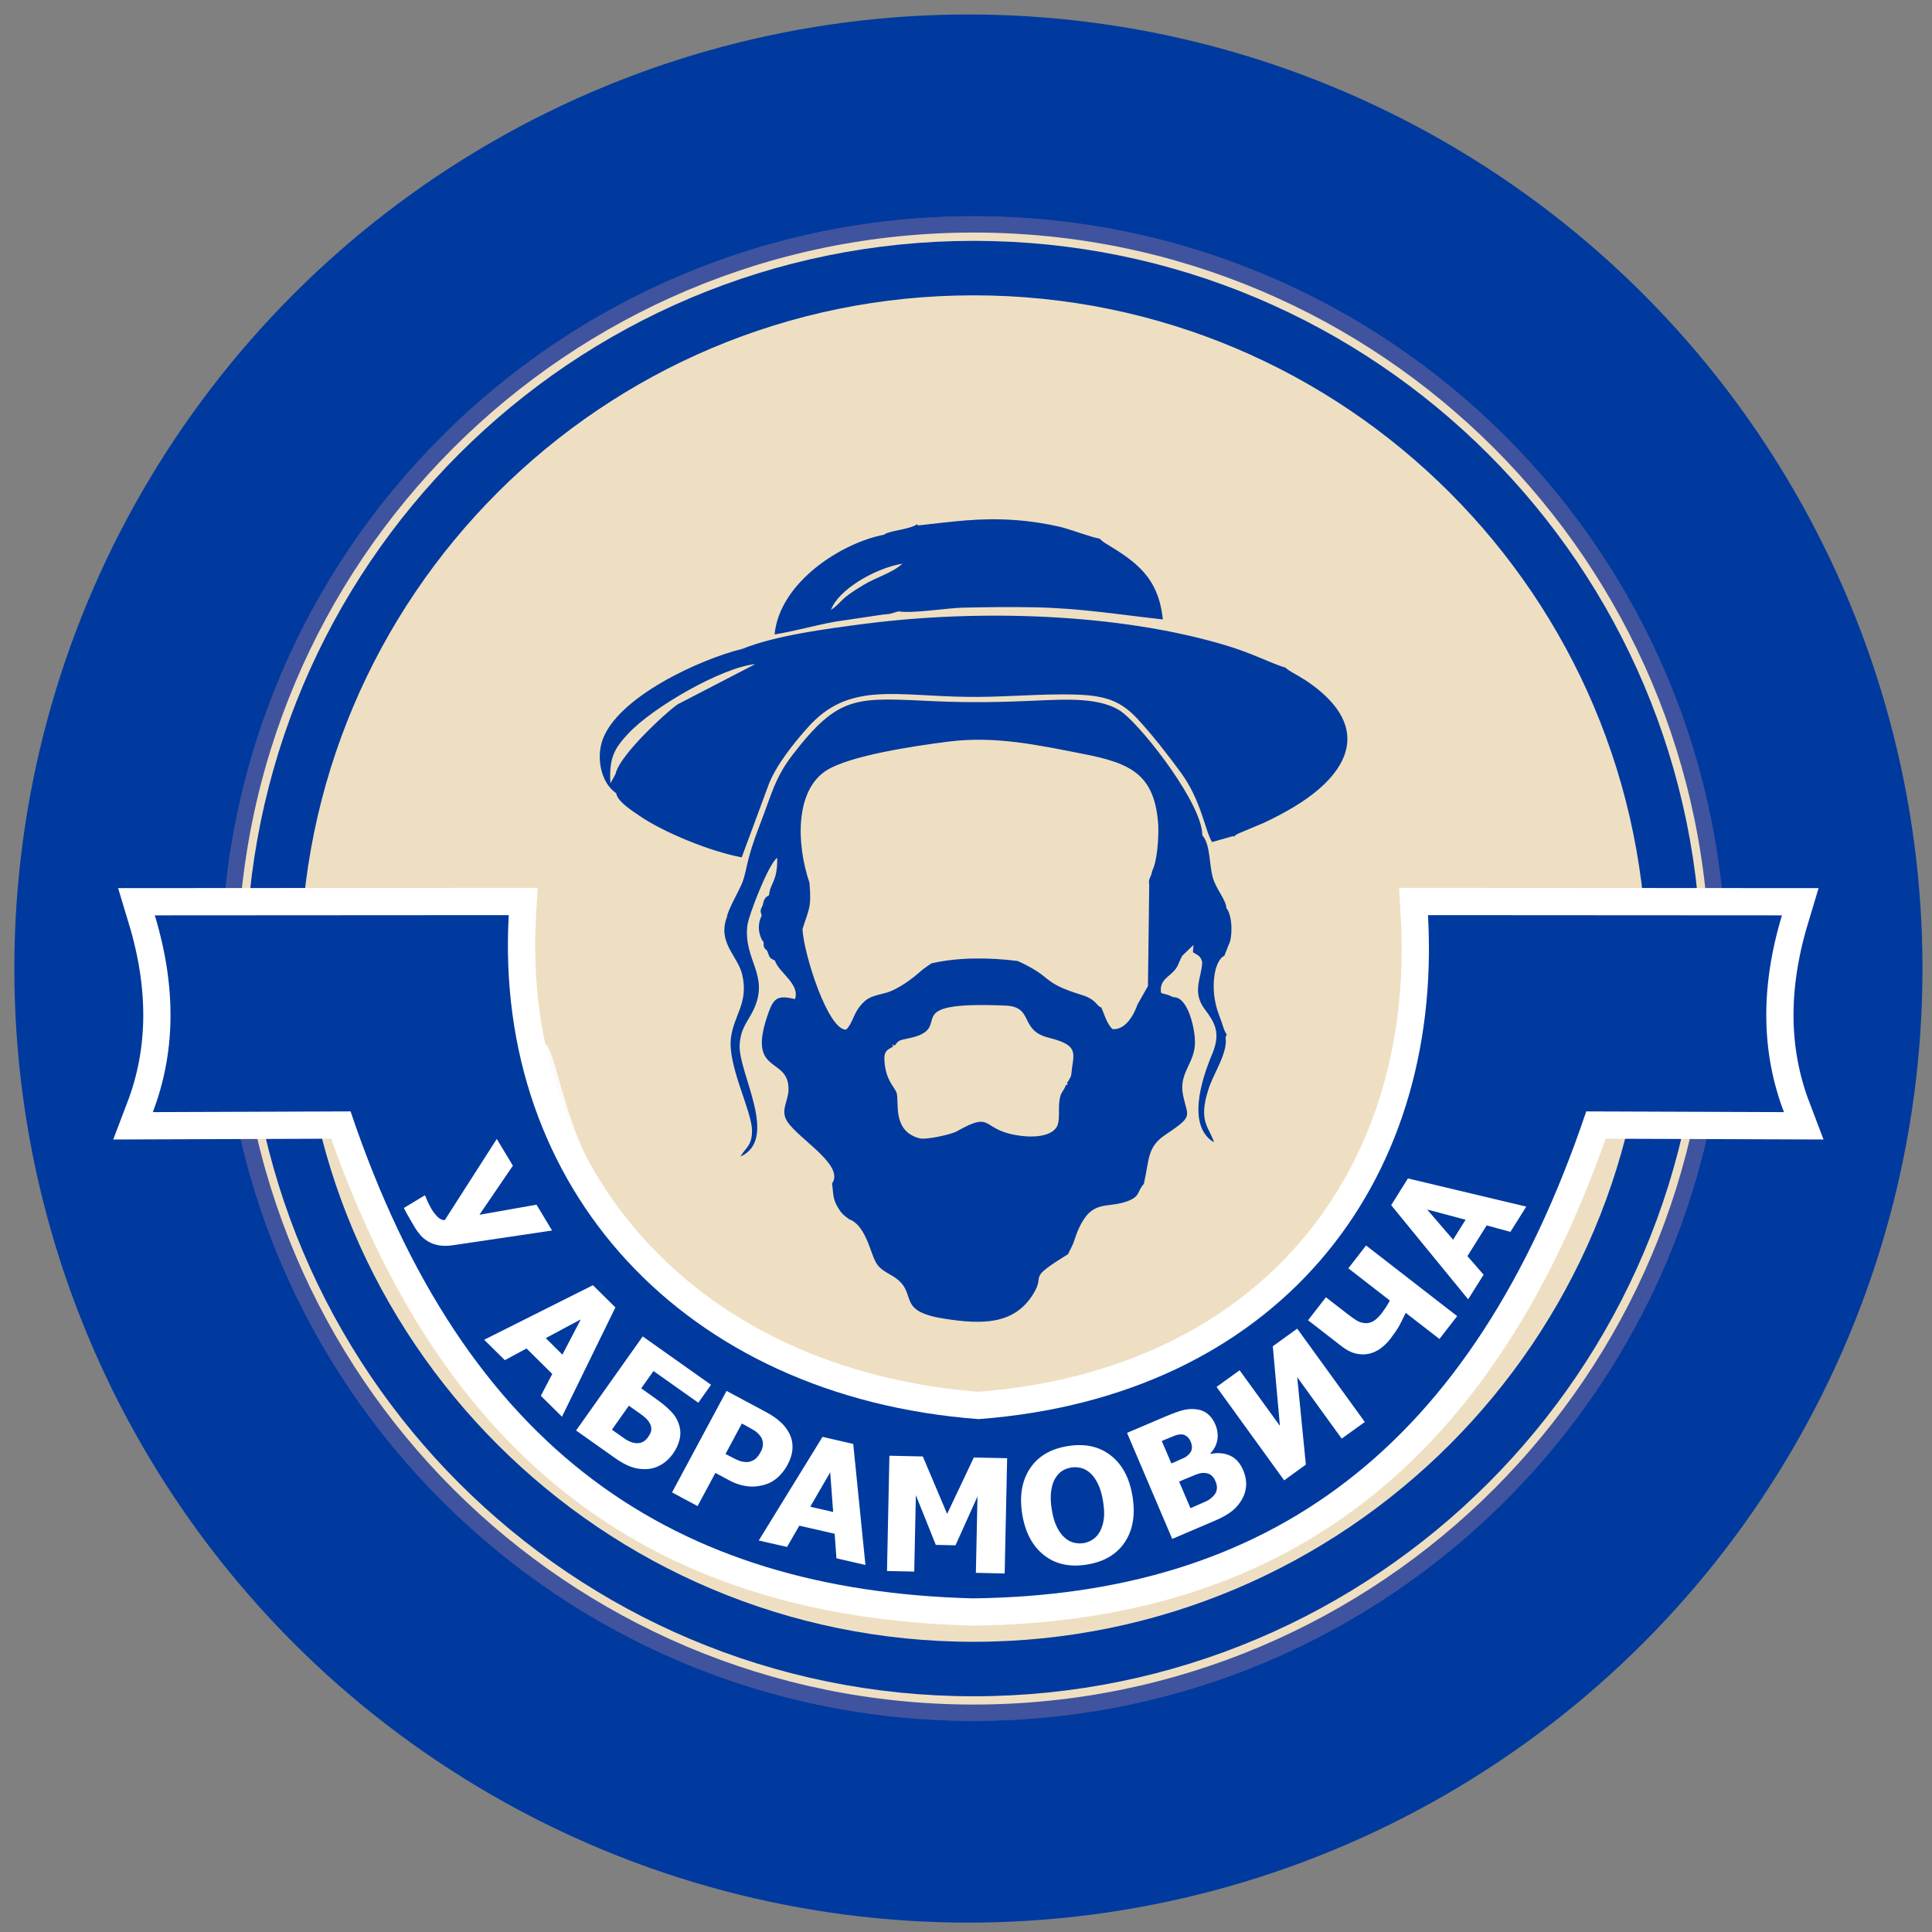
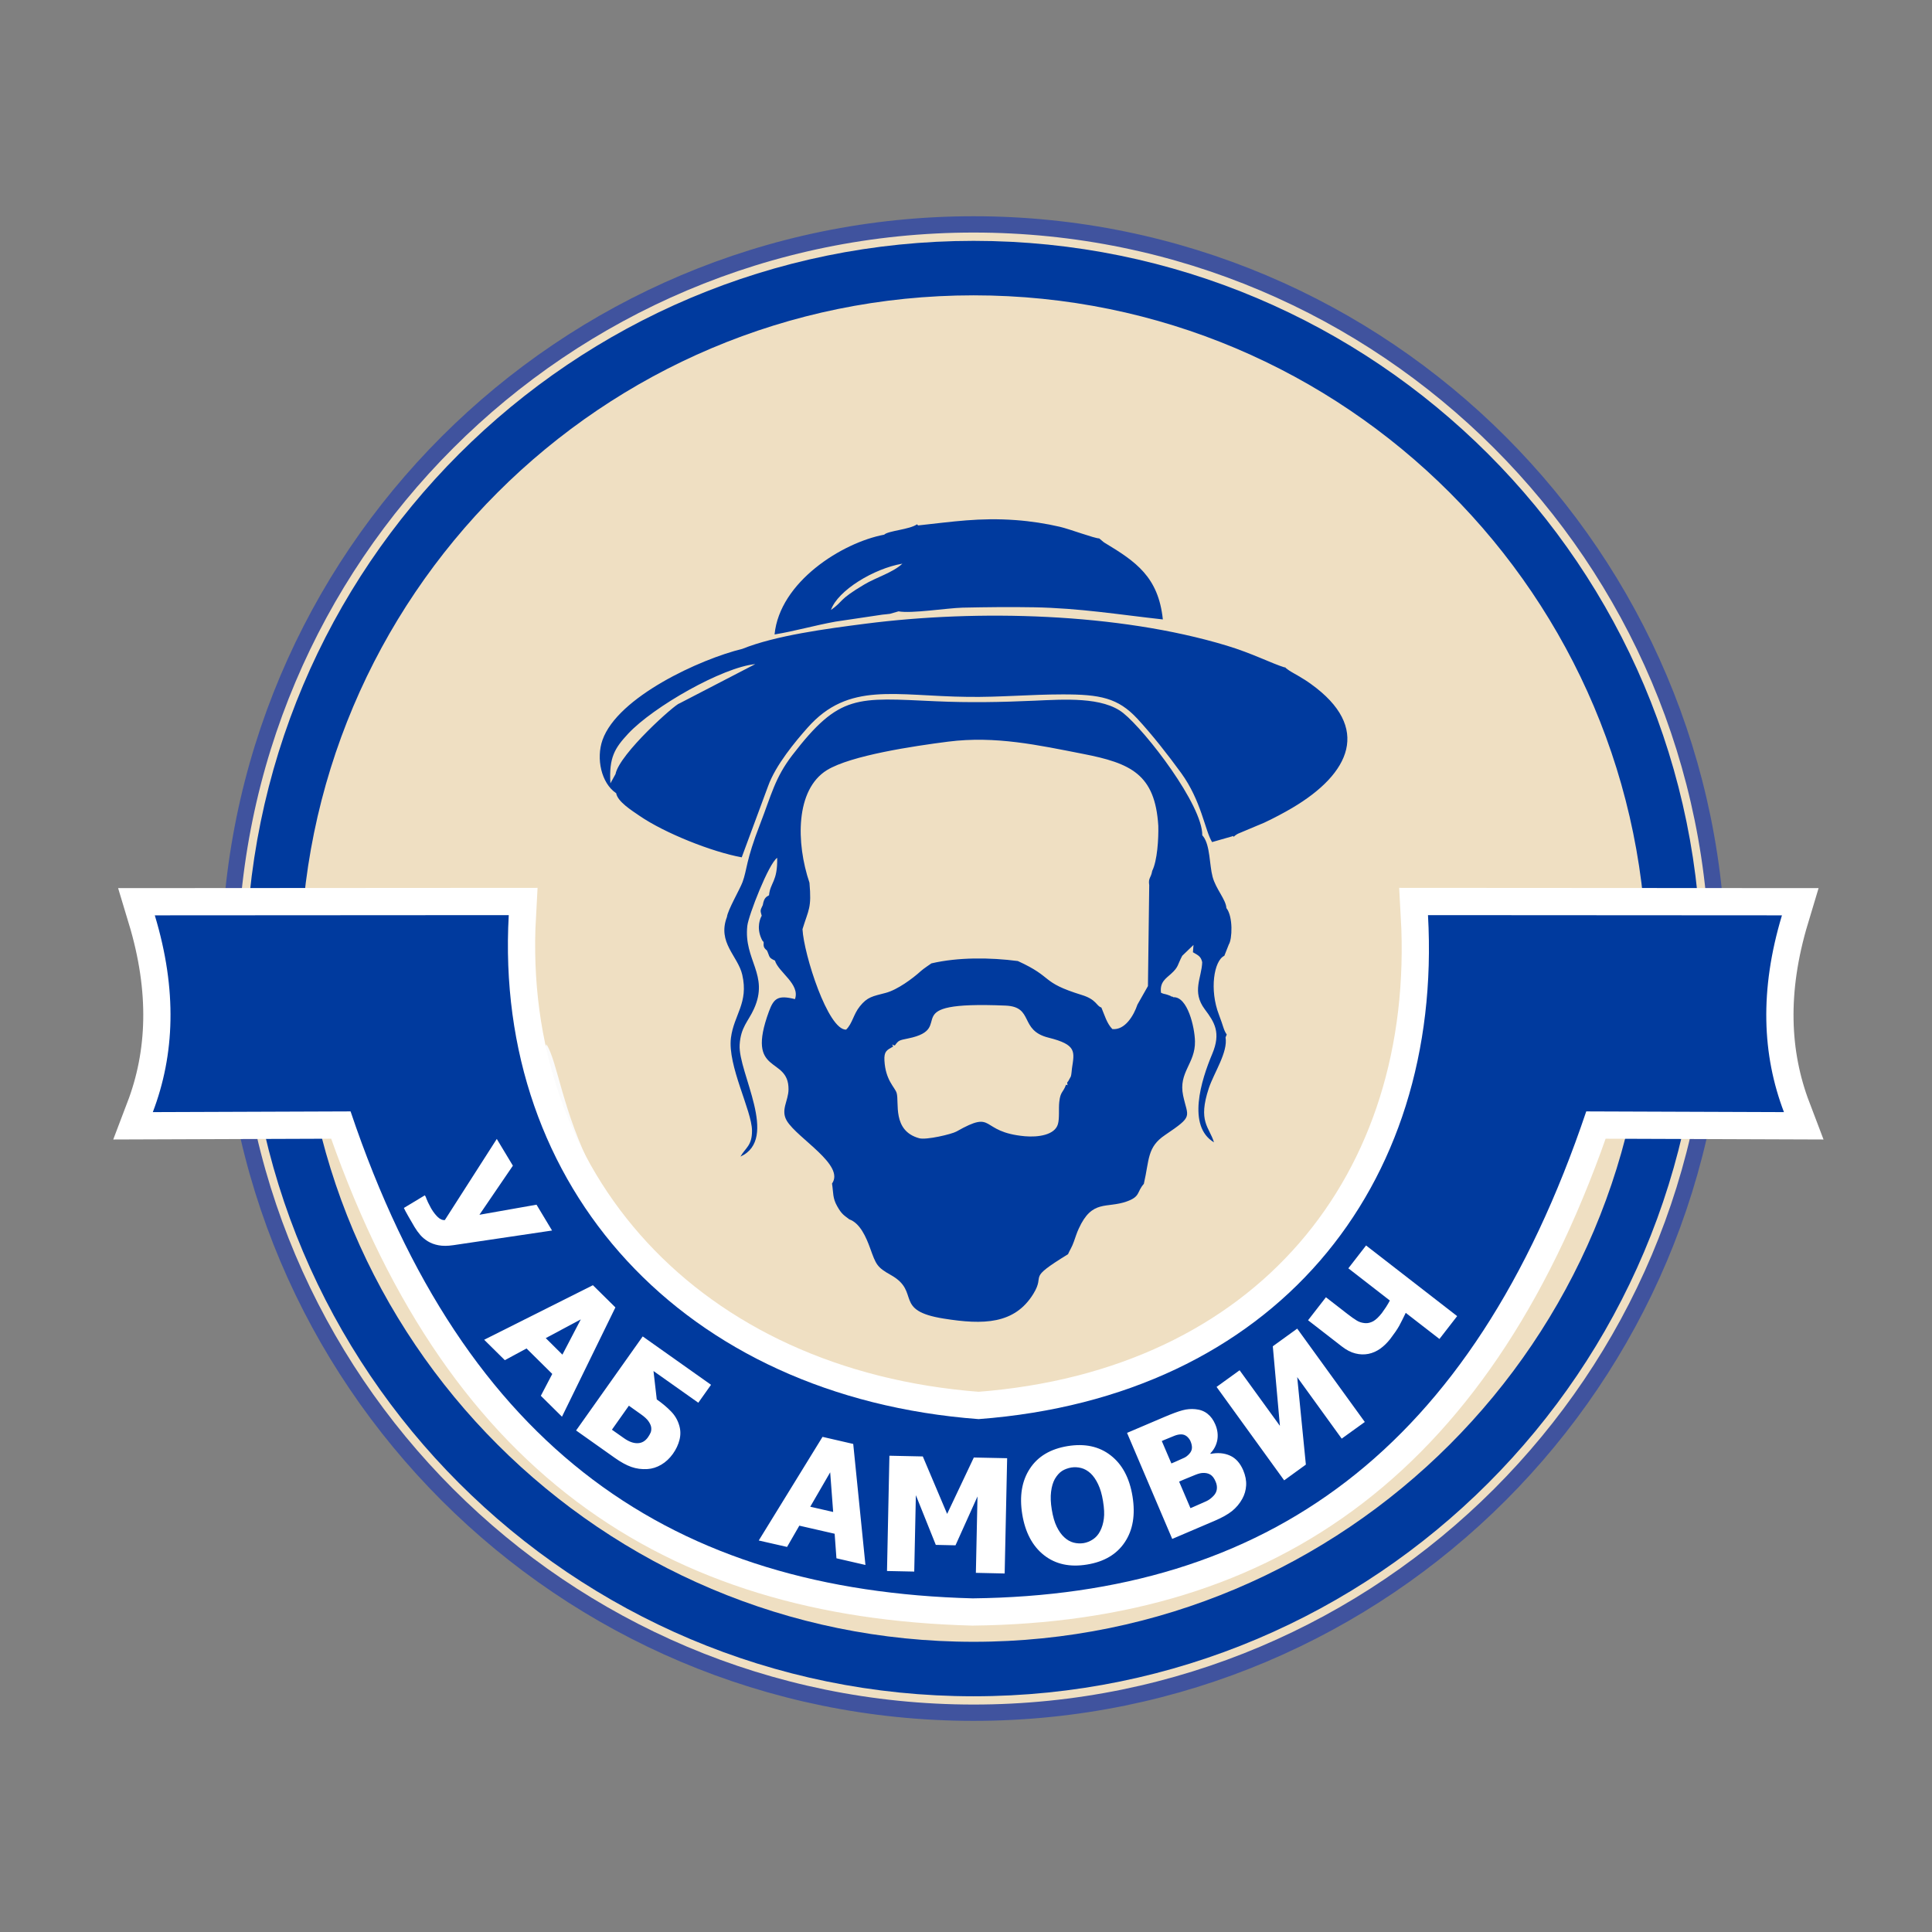
<svg xmlns="http://www.w3.org/2000/svg" width="81" height="81" viewBox="0 0 81 81" fill="none">
  <rect x="0" y="0" width="81" height="81" fill="#808080" stroke="none" />
-   <circle cx="40.601" cy="40.607" r="40" fill="#003A9E" />
-   <path d="M40.819 71.806C58.05 71.806 72.018 57.838 72.018 40.607C72.018 23.376 58.05 9.408 40.819 9.408C23.588 9.408 9.619 23.376 9.619 40.607C9.619 57.838 23.588 71.806 40.819 71.806Z" fill="#EFDFC2" stroke="#40539E" stroke-width="0.684" stroke-miterlimit="22.926" />
  <path d="M40.819 71.806C58.05 71.806 72.018 57.838 72.018 40.607C72.018 23.376 58.05 9.408 40.819 9.408C23.588 9.408 9.619 23.376 9.619 40.607C9.619 57.838 23.588 71.806 40.819 71.806Z" fill="#EFDFC2" stroke="#40539E" stroke-width="0.684" stroke-miterlimit="22.926" />
  <path d="M40.819 69.975C57.038 69.975 70.186 56.826 70.186 40.607C70.186 24.388 57.038 11.24 40.819 11.24C24.599 11.24 11.451 24.388 11.451 40.607C11.451 56.826 24.599 69.975 40.819 69.975Z" stroke="#003A9E" stroke-width="2.284" stroke-miterlimit="22.926" />
  <path fill-rule="evenodd" clip-rule="evenodd" d="M21.646 44.788C22.152 47.953 24.154 51.307 25.661 53.086C27.095 54.775 29.765 57.401 32.522 58.341C32.403 57.897 32.457 58.061 32.733 57.683L33.382 57.059C23.678 52.125 23.841 45.181 22.907 43.783C22.779 44.113 22.568 44.854 22.571 44.946C21.795 44.988 22.319 45.089 21.646 44.788Z" fill="#FBFBFB" />
  <path fill-rule="evenodd" clip-rule="evenodd" d="M37.446 43.876C37.369 43.724 37.41 43.822 37.517 43.831C37.678 43.614 37.687 43.617 38.079 43.536C40.185 43.108 37.395 41.96 42.157 42.16C43.364 42.21 42.719 43.197 43.959 43.504C45.151 43.801 45.047 44.09 44.943 44.791C44.928 44.901 44.925 45.029 44.896 45.13L44.78 45.342C44.777 45.33 44.756 45.374 44.741 45.389C44.765 45.568 44.771 45.475 44.691 45.481C44.572 45.815 44.459 45.755 44.411 46.195C44.378 46.478 44.426 46.882 44.354 47.129C44.224 47.59 43.516 47.685 42.974 47.638C41.015 47.462 41.767 46.495 40.102 47.438C39.905 47.551 38.832 47.804 38.537 47.721C37.395 47.406 37.708 46.213 37.592 45.823C37.517 45.58 37.125 45.294 37.08 44.461C37.059 44.072 37.184 44.024 37.446 43.876ZM33.33 41.889C32.616 41.708 32.441 41.856 32.239 42.403C31.239 45.127 33.071 44.244 33.059 45.672C33.056 46.154 32.715 46.537 32.991 46.995C33.44 47.733 35.433 48.842 34.883 49.621C34.945 50.023 34.903 50.222 35.097 50.567C35.287 50.906 35.37 50.939 35.605 51.12C36.06 51.281 36.313 51.872 36.477 52.321C36.729 53.02 36.762 53.127 37.357 53.46C38.615 54.168 37.428 54.944 39.569 55.283C41.229 55.548 42.537 55.524 43.325 54.243C43.861 53.368 42.989 53.684 44.777 52.583C44.848 52.417 44.94 52.292 45.023 52.054C45.092 51.866 45.145 51.682 45.226 51.513C45.791 50.272 46.386 50.674 47.236 50.373C47.822 50.165 47.65 49.981 47.956 49.633C48.191 48.619 48.087 48.096 48.845 47.587C50.058 46.766 49.8 46.864 49.603 45.931C49.398 44.952 50.118 44.595 50.1 43.658C50.088 43.064 49.788 41.773 49.19 41.809C49.172 41.797 49.142 41.764 49.13 41.782C49.122 41.797 49.086 41.758 49.071 41.752L48.952 41.708C48.803 41.657 48.812 41.687 48.675 41.621C48.619 41.169 48.881 41.026 49.104 40.821C49.422 40.53 49.359 40.459 49.565 40.072L50.038 39.617L50.014 39.923C50.249 40.06 50.347 40.099 50.403 40.34C50.383 40.994 49.954 41.574 50.513 42.317C50.918 42.858 51.2 43.293 50.823 44.188C50.356 45.294 49.761 47.215 50.897 47.893C50.698 47.239 50.21 47.034 50.683 45.615C50.9 44.97 51.486 44.116 51.382 43.492L51.432 43.373C51.295 43.177 51.298 43.043 51.105 42.543C50.701 41.502 50.894 40.274 51.331 40.072L51.519 39.596C51.661 39.379 51.703 38.43 51.417 38.07C51.397 37.711 50.974 37.273 50.838 36.759C50.704 36.262 50.739 35.453 50.448 35.07L50.406 35.022C50.424 33.755 48.042 30.659 47.096 29.898C46.231 29.202 44.607 29.324 43.346 29.378C41.949 29.44 40.634 29.464 39.239 29.401C35.911 29.253 35.204 29.077 33.217 31.662C32.486 32.616 32.34 33.33 31.861 34.567C31.266 36.099 31.326 36.453 31.132 36.979C31.019 37.285 30.508 38.16 30.478 38.442C30.065 39.522 30.939 40.078 31.12 40.869C31.391 42.053 30.77 42.54 30.645 43.513C30.499 44.687 31.522 46.561 31.528 47.397C31.534 48.036 31.254 48.119 31.043 48.491C32.682 47.748 30.942 44.97 31.01 43.804C31.055 43.061 31.37 42.829 31.608 42.302C32.26 40.869 31.171 40.25 31.332 38.814C31.379 38.386 32.23 36.197 32.584 35.965C32.605 36.967 32.289 37.003 32.242 37.535C32.132 37.603 32.036 37.624 31.98 37.946C31.87 38.18 31.87 38.154 31.935 38.395C31.879 38.481 31.709 38.87 31.915 39.337C31.971 39.462 31.947 39.415 32.016 39.495L32.013 39.51H32.016C32.01 39.67 32.01 39.733 32.155 39.849C32.286 40.131 32.209 40.14 32.491 40.274C32.634 40.762 33.553 41.255 33.33 41.889ZM25.806 32.453L25.592 32.842C25.526 31.751 25.776 31.364 26.338 30.758C27.391 29.63 30.291 27.977 31.665 27.843L28.48 29.494C28.307 29.523 25.976 31.596 25.806 32.453ZM31.123 27.204C29.378 27.626 25.895 29.214 25.259 31.028C24.988 31.798 25.205 32.833 25.833 33.256C25.895 33.612 26.484 33.978 26.808 34.201C27.858 34.924 29.851 35.718 31.097 35.944L32.203 32.958C32.518 32.075 33.357 31.073 33.859 30.508C35.584 28.56 37.523 29.184 40.584 29.217C41.922 29.235 43.212 29.113 44.542 29.113C46.124 29.11 46.873 29.259 47.685 30.133C48.298 30.796 48.949 31.623 49.52 32.408C50.371 33.58 50.516 34.817 50.817 35.305L51.712 35.049L51.709 35.09L51.801 35.016C51.816 35.007 51.837 34.992 51.852 34.983C51.867 34.974 51.884 34.963 51.902 34.954L53.006 34.49C53.401 34.305 53.838 34.073 54.18 33.871C56.619 32.429 57.502 30.502 54.965 28.679C54.763 28.533 54.635 28.456 54.418 28.328C54.311 28.262 54.231 28.227 54.133 28.164C54.1 28.146 54.032 28.102 53.993 28.072C53.877 27.983 53.942 28.042 53.859 27.95L53.88 27.989C53.303 27.813 52.512 27.394 51.417 27.064C46.87 25.693 40.991 25.547 36.298 26.148C34.654 26.359 32.518 26.642 31.123 27.204ZM33.645 38.957C33.901 38.115 34.032 38.088 33.937 37.009C33.372 35.34 33.345 33.11 34.668 32.289C35.673 31.671 38.314 31.278 39.751 31.094C41.737 30.841 43.537 31.242 45.398 31.605C47.418 31.998 48.426 32.462 48.562 34.618C48.577 35.168 48.521 36.084 48.307 36.512C48.253 36.827 48.134 36.798 48.182 37.113L48.128 41.342L47.688 42.118C47.536 42.57 47.168 43.2 46.635 43.144C46.404 42.909 46.308 42.552 46.175 42.24C45.966 42.183 45.981 41.907 45.357 41.716C43.59 41.169 44.212 40.994 42.674 40.292C41.511 40.14 40.17 40.128 39.049 40.39C39.019 40.414 38.719 40.61 38.609 40.711C38.267 41.023 37.624 41.499 37.134 41.627C36.575 41.773 36.367 41.797 36.051 42.189C35.775 42.531 35.742 42.906 35.474 43.168C34.716 43.194 33.702 40.021 33.645 38.957ZM34.838 25.574C35.123 24.753 36.64 23.834 37.833 23.632C37.425 24.013 36.744 24.2 36.224 24.512C35.12 25.169 35.385 25.187 34.838 25.574ZM37.071 22.416C35.302 22.749 32.688 24.399 32.474 26.6C33.321 26.463 34.139 26.222 35.028 26.062L36.988 25.77C37.092 25.758 37.22 25.749 37.312 25.735L37.672 25.631C38.216 25.732 39.697 25.494 40.358 25.476C41.36 25.455 42.344 25.443 43.346 25.461C45.291 25.497 46.876 25.764 48.753 25.97C48.566 24.188 47.623 23.546 46.32 22.761C46.305 22.752 46.288 22.74 46.273 22.731L46.085 22.573C45.895 22.576 44.845 22.181 44.435 22.086C43.858 21.952 43.215 21.851 42.591 21.806C41.056 21.693 39.941 21.874 38.493 22.029L38.445 21.982C38.145 22.201 37.229 22.252 37.071 22.416Z" fill="#003A9E" />
  <path fill-rule="evenodd" clip-rule="evenodd" d="M40.78 67.012C28.295 66.682 19.507 60.883 14.698 46.596L6.407 46.626C7.32 44.229 7.439 41.514 6.49 38.376L21.33 38.367C20.691 49.784 28.634 58.563 41.027 59.497C53.422 58.563 60.509 49.784 59.869 38.367L74.709 38.376C73.764 41.514 73.88 44.229 74.793 46.626L66.504 46.596C61.692 60.883 53.074 66.87 40.78 67.012Z" stroke="white" stroke-width="2.284" stroke-miterlimit="22.926" />
  <path fill-rule="evenodd" clip-rule="evenodd" d="M40.78 67.012C28.295 66.682 19.507 60.883 14.698 46.596L6.407 46.626C7.32 44.229 7.439 41.514 6.49 38.376L21.33 38.367C20.691 49.784 28.634 58.563 41.027 59.497C53.422 58.563 60.509 49.784 59.869 38.367L74.709 38.376C73.764 41.514 73.88 44.229 74.793 46.626L66.504 46.596C61.692 60.883 53.074 66.87 40.78 67.012Z" fill="#003A9E" />
-   <path d="M23.145 51.59L19.005 52.205C18.762 52.241 18.556 52.241 18.384 52.208C18.211 52.176 18.063 52.119 17.938 52.042C17.813 51.965 17.709 51.878 17.623 51.78C17.536 51.679 17.456 51.569 17.382 51.447C17.304 51.319 17.218 51.167 17.12 50.995C17.022 50.823 16.959 50.707 16.933 50.644L17.81 50.115L17.849 50.177C17.855 50.198 17.866 50.228 17.881 50.264C17.896 50.302 17.917 50.353 17.944 50.409C17.968 50.454 17.994 50.504 18.021 50.558C18.048 50.614 18.075 50.662 18.101 50.704C18.176 50.828 18.262 50.936 18.357 51.028C18.455 51.12 18.553 51.162 18.649 51.153L20.828 47.751L21.503 48.872L20.1 50.93L22.494 50.507L23.145 51.59ZM20.299 56.17L21.165 57.026L22.075 56.535L23.154 57.603L22.675 58.519L23.561 59.396L25.801 54.814L24.858 53.883L20.299 56.17ZM23.579 56.794L22.881 56.101L24.35 55.316L23.579 56.794ZM28.21 60.955C28.073 61.145 27.912 61.297 27.725 61.407C27.538 61.517 27.344 61.579 27.145 61.591C26.904 61.606 26.681 61.576 26.47 61.502C26.259 61.428 26.027 61.3 25.774 61.121L24.153 59.973L26.946 56.03L29.81 58.058L29.277 58.81L27.398 57.481L26.883 58.207L27.535 58.671C27.77 58.837 27.969 59.004 28.132 59.173C28.296 59.34 28.409 59.533 28.474 59.753C28.537 59.956 28.54 60.158 28.489 60.363C28.439 60.565 28.346 60.764 28.21 60.955ZM27.166 60.259C27.213 60.193 27.249 60.128 27.279 60.06C27.306 59.991 27.312 59.917 27.3 59.831C27.285 59.75 27.246 59.667 27.184 59.581C27.121 59.492 27.017 59.396 26.869 59.292L26.366 58.935L25.655 59.941L26.161 60.297C26.363 60.44 26.553 60.512 26.732 60.506C26.907 60.503 27.053 60.419 27.166 60.259ZM31.811 64.586L34.485 60.241L35.772 60.538L36.284 65.612L35.068 65.332L34.993 64.303L33.512 63.964L32.998 64.856L31.811 64.586ZM34.931 63.39L34.806 61.728L33.97 63.17L34.931 63.39ZM47.481 62.736C47.606 63.506 47.499 64.146 47.16 64.654C46.821 65.166 46.291 65.478 45.575 65.594C44.855 65.713 44.254 65.582 43.769 65.201C43.288 64.821 42.984 64.25 42.859 63.492C42.734 62.724 42.841 62.085 43.178 61.573C43.514 61.059 44.043 60.746 44.763 60.628C45.479 60.512 46.08 60.639 46.565 61.017C47.05 61.392 47.356 61.963 47.481 62.736ZM46.244 62.932C46.199 62.65 46.128 62.412 46.038 62.225C45.946 62.031 45.842 61.883 45.723 61.77C45.598 61.657 45.467 61.582 45.328 61.547C45.191 61.511 45.051 61.505 44.914 61.526C44.766 61.553 44.638 61.6 44.525 61.671C44.415 61.743 44.313 61.856 44.224 62.008C44.147 62.147 44.093 62.326 44.067 62.54C44.04 62.754 44.049 63.004 44.096 63.289C44.144 63.581 44.212 63.819 44.302 64.003C44.391 64.187 44.495 64.336 44.617 64.449C44.742 64.565 44.873 64.639 45.012 64.675C45.152 64.711 45.292 64.717 45.432 64.696C45.572 64.672 45.702 64.619 45.827 64.535C45.949 64.452 46.047 64.342 46.122 64.196C46.202 64.042 46.255 63.866 46.279 63.673C46.306 63.48 46.294 63.233 46.244 62.932ZM52.123 61.642C52.215 61.862 52.257 62.073 52.245 62.278C52.233 62.48 52.179 62.665 52.084 62.837C51.974 63.039 51.829 63.209 51.653 63.352C51.478 63.492 51.234 63.628 50.928 63.759L49.146 64.52L47.252 60.074L48.822 59.405C49.149 59.266 49.402 59.173 49.58 59.126C49.759 59.078 49.937 59.063 50.119 59.081C50.315 59.099 50.484 59.161 50.624 59.272C50.764 59.382 50.871 59.53 50.951 59.718C51.044 59.935 51.073 60.152 51.038 60.366C50.999 60.58 50.904 60.77 50.746 60.931L50.755 60.955C51.055 60.895 51.326 60.919 51.567 61.026C51.808 61.133 51.992 61.338 52.123 61.642ZM49.913 60.425C49.884 60.354 49.833 60.288 49.765 60.226C49.693 60.167 49.613 60.137 49.521 60.137C49.435 60.137 49.339 60.155 49.238 60.196C49.137 60.235 48.986 60.297 48.786 60.381L48.709 60.416L49.111 61.356L49.25 61.297C49.441 61.213 49.574 61.154 49.649 61.118C49.726 61.083 49.794 61.026 49.86 60.955C49.934 60.874 49.97 60.791 49.973 60.702C49.976 60.616 49.955 60.523 49.913 60.425ZM50.963 62.112C50.907 61.975 50.832 61.877 50.743 61.823C50.654 61.77 50.547 61.746 50.416 61.755C50.339 61.758 50.24 61.784 50.119 61.832C50 61.88 49.839 61.945 49.64 62.028L49.435 62.117L49.91 63.23L49.97 63.206C50.261 63.081 50.461 62.992 50.571 62.941C50.681 62.891 50.782 62.816 50.877 62.715C50.96 62.629 51.005 62.534 51.017 62.43C51.029 62.323 51.011 62.219 50.963 62.112Z" fill="white" />
-   <path fill-rule="evenodd" clip-rule="evenodd" d="M30.46 58.314C29.698 59.733 28.937 61.151 28.176 62.57C28.533 62.763 28.89 62.953 29.246 63.144C29.493 62.68 29.743 62.216 29.993 61.752C30.18 61.853 30.365 61.951 30.552 62.052C30.704 62.136 30.849 62.195 30.986 62.237C31.12 62.278 31.254 62.305 31.382 62.317C31.509 62.329 31.634 62.329 31.756 62.311C31.875 62.296 31.991 62.269 32.104 62.234C32.289 62.177 32.458 62.076 32.619 61.93C32.776 61.785 32.91 61.615 33.017 61.416C33.148 61.169 33.22 60.934 33.225 60.708C33.234 60.482 33.187 60.274 33.083 60.081C32.991 59.905 32.869 59.747 32.711 59.608C32.559 59.468 32.357 59.331 32.113 59.2C31.563 58.906 31.01 58.608 30.46 58.314ZM31.025 61.252C30.953 61.228 30.87 61.193 30.781 61.148C30.689 61.1 30.594 61.053 30.492 60.996C30.469 60.984 30.445 60.97 30.418 60.958C30.647 60.532 30.876 60.107 31.102 59.682C31.153 59.709 31.203 59.736 31.254 59.762C31.411 59.849 31.536 59.92 31.625 59.973C31.715 60.03 31.798 60.107 31.875 60.205C31.938 60.283 31.974 60.378 31.985 60.497C31.994 60.613 31.968 60.732 31.905 60.851C31.834 60.982 31.765 61.077 31.7 61.139C31.634 61.202 31.545 61.249 31.435 61.282C31.382 61.297 31.316 61.303 31.236 61.294C31.159 61.288 31.087 61.276 31.025 61.252Z" fill="white" />
-   <path fill-rule="evenodd" clip-rule="evenodd" d="M58.326 50.528L61.553 54.474L62.201 53.443L61.523 52.663L62.329 51.376L63.325 51.646L63.989 50.588L59.028 49.407L58.326 50.528ZM60.922 51.974L59.834 50.71L61.446 51.138L60.922 51.974Z" fill="white" />
+   <path d="M23.145 51.59L19.005 52.205C18.762 52.241 18.556 52.241 18.384 52.208C18.211 52.176 18.063 52.119 17.938 52.042C17.813 51.965 17.709 51.878 17.623 51.78C17.536 51.679 17.456 51.569 17.382 51.447C17.304 51.319 17.218 51.167 17.12 50.995C17.022 50.823 16.959 50.707 16.933 50.644L17.81 50.115L17.849 50.177C17.855 50.198 17.866 50.228 17.881 50.264C17.896 50.302 17.917 50.353 17.944 50.409C17.968 50.454 17.994 50.504 18.021 50.558C18.048 50.614 18.075 50.662 18.101 50.704C18.176 50.828 18.262 50.936 18.357 51.028C18.455 51.12 18.553 51.162 18.649 51.153L20.828 47.751L21.503 48.872L20.1 50.93L22.494 50.507L23.145 51.59ZM20.299 56.17L21.165 57.026L22.075 56.535L23.154 57.603L22.675 58.519L23.561 59.396L25.801 54.814L24.858 53.883L20.299 56.17ZM23.579 56.794L22.881 56.101L24.35 55.316L23.579 56.794ZM28.21 60.955C28.073 61.145 27.912 61.297 27.725 61.407C27.538 61.517 27.344 61.579 27.145 61.591C26.904 61.606 26.681 61.576 26.47 61.502C26.259 61.428 26.027 61.3 25.774 61.121L24.153 59.973L26.946 56.03L29.81 58.058L29.277 58.81L27.398 57.481L27.535 58.671C27.77 58.837 27.969 59.004 28.132 59.173C28.296 59.34 28.409 59.533 28.474 59.753C28.537 59.956 28.54 60.158 28.489 60.363C28.439 60.565 28.346 60.764 28.21 60.955ZM27.166 60.259C27.213 60.193 27.249 60.128 27.279 60.06C27.306 59.991 27.312 59.917 27.3 59.831C27.285 59.75 27.246 59.667 27.184 59.581C27.121 59.492 27.017 59.396 26.869 59.292L26.366 58.935L25.655 59.941L26.161 60.297C26.363 60.44 26.553 60.512 26.732 60.506C26.907 60.503 27.053 60.419 27.166 60.259ZM31.811 64.586L34.485 60.241L35.772 60.538L36.284 65.612L35.068 65.332L34.993 64.303L33.512 63.964L32.998 64.856L31.811 64.586ZM34.931 63.39L34.806 61.728L33.97 63.17L34.931 63.39ZM47.481 62.736C47.606 63.506 47.499 64.146 47.16 64.654C46.821 65.166 46.291 65.478 45.575 65.594C44.855 65.713 44.254 65.582 43.769 65.201C43.288 64.821 42.984 64.25 42.859 63.492C42.734 62.724 42.841 62.085 43.178 61.573C43.514 61.059 44.043 60.746 44.763 60.628C45.479 60.512 46.08 60.639 46.565 61.017C47.05 61.392 47.356 61.963 47.481 62.736ZM46.244 62.932C46.199 62.65 46.128 62.412 46.038 62.225C45.946 62.031 45.842 61.883 45.723 61.77C45.598 61.657 45.467 61.582 45.328 61.547C45.191 61.511 45.051 61.505 44.914 61.526C44.766 61.553 44.638 61.6 44.525 61.671C44.415 61.743 44.313 61.856 44.224 62.008C44.147 62.147 44.093 62.326 44.067 62.54C44.04 62.754 44.049 63.004 44.096 63.289C44.144 63.581 44.212 63.819 44.302 64.003C44.391 64.187 44.495 64.336 44.617 64.449C44.742 64.565 44.873 64.639 45.012 64.675C45.152 64.711 45.292 64.717 45.432 64.696C45.572 64.672 45.702 64.619 45.827 64.535C45.949 64.452 46.047 64.342 46.122 64.196C46.202 64.042 46.255 63.866 46.279 63.673C46.306 63.48 46.294 63.233 46.244 62.932ZM52.123 61.642C52.215 61.862 52.257 62.073 52.245 62.278C52.233 62.48 52.179 62.665 52.084 62.837C51.974 63.039 51.829 63.209 51.653 63.352C51.478 63.492 51.234 63.628 50.928 63.759L49.146 64.52L47.252 60.074L48.822 59.405C49.149 59.266 49.402 59.173 49.58 59.126C49.759 59.078 49.937 59.063 50.119 59.081C50.315 59.099 50.484 59.161 50.624 59.272C50.764 59.382 50.871 59.53 50.951 59.718C51.044 59.935 51.073 60.152 51.038 60.366C50.999 60.58 50.904 60.77 50.746 60.931L50.755 60.955C51.055 60.895 51.326 60.919 51.567 61.026C51.808 61.133 51.992 61.338 52.123 61.642ZM49.913 60.425C49.884 60.354 49.833 60.288 49.765 60.226C49.693 60.167 49.613 60.137 49.521 60.137C49.435 60.137 49.339 60.155 49.238 60.196C49.137 60.235 48.986 60.297 48.786 60.381L48.709 60.416L49.111 61.356L49.25 61.297C49.441 61.213 49.574 61.154 49.649 61.118C49.726 61.083 49.794 61.026 49.86 60.955C49.934 60.874 49.97 60.791 49.973 60.702C49.976 60.616 49.955 60.523 49.913 60.425ZM50.963 62.112C50.907 61.975 50.832 61.877 50.743 61.823C50.654 61.77 50.547 61.746 50.416 61.755C50.339 61.758 50.24 61.784 50.119 61.832C50 61.88 49.839 61.945 49.64 62.028L49.435 62.117L49.91 63.23L49.97 63.206C50.261 63.081 50.461 62.992 50.571 62.941C50.681 62.891 50.782 62.816 50.877 62.715C50.96 62.629 51.005 62.534 51.017 62.43C51.029 62.323 51.011 62.219 50.963 62.112Z" fill="white" />
  <path fill-rule="evenodd" clip-rule="evenodd" d="M57.937 55.048C57.806 55.215 57.687 55.328 57.574 55.393C57.461 55.453 57.348 55.483 57.232 55.474C57.101 55.462 56.988 55.429 56.887 55.367C56.786 55.307 56.655 55.215 56.494 55.09L55.59 54.388L54.841 55.352L56.251 56.446C56.45 56.601 56.64 56.699 56.827 56.744C57.012 56.791 57.196 56.797 57.375 56.761C57.55 56.726 57.714 56.651 57.868 56.544C58.02 56.434 58.16 56.297 58.288 56.134C58.454 55.917 58.579 55.735 58.662 55.587C58.743 55.435 58.835 55.254 58.936 55.042L60.349 56.137L61.092 55.179L57.273 52.217L56.53 53.175L58.27 54.525C58.234 54.596 58.181 54.686 58.112 54.796C58.041 54.903 57.984 54.986 57.937 55.048Z" fill="white" />
  <path fill-rule="evenodd" clip-rule="evenodd" d="M54.749 61.404L54.386 57.737L56.251 60.315L57.22 59.617L54.386 55.703L53.363 56.443L53.661 59.78L51.971 57.449L51.005 58.147L53.839 62.064L54.749 61.404Z" fill="white" />
  <path fill-rule="evenodd" clip-rule="evenodd" d="M38.33 65.889L38.398 62.686L39.234 64.77L40.06 64.788L40.982 62.739L40.914 65.942L42.121 65.969L42.225 61.136L40.828 61.107L39.709 63.471L38.689 61.062L37.289 61.032L37.188 65.865L38.33 65.889Z" fill="white" />
</svg>